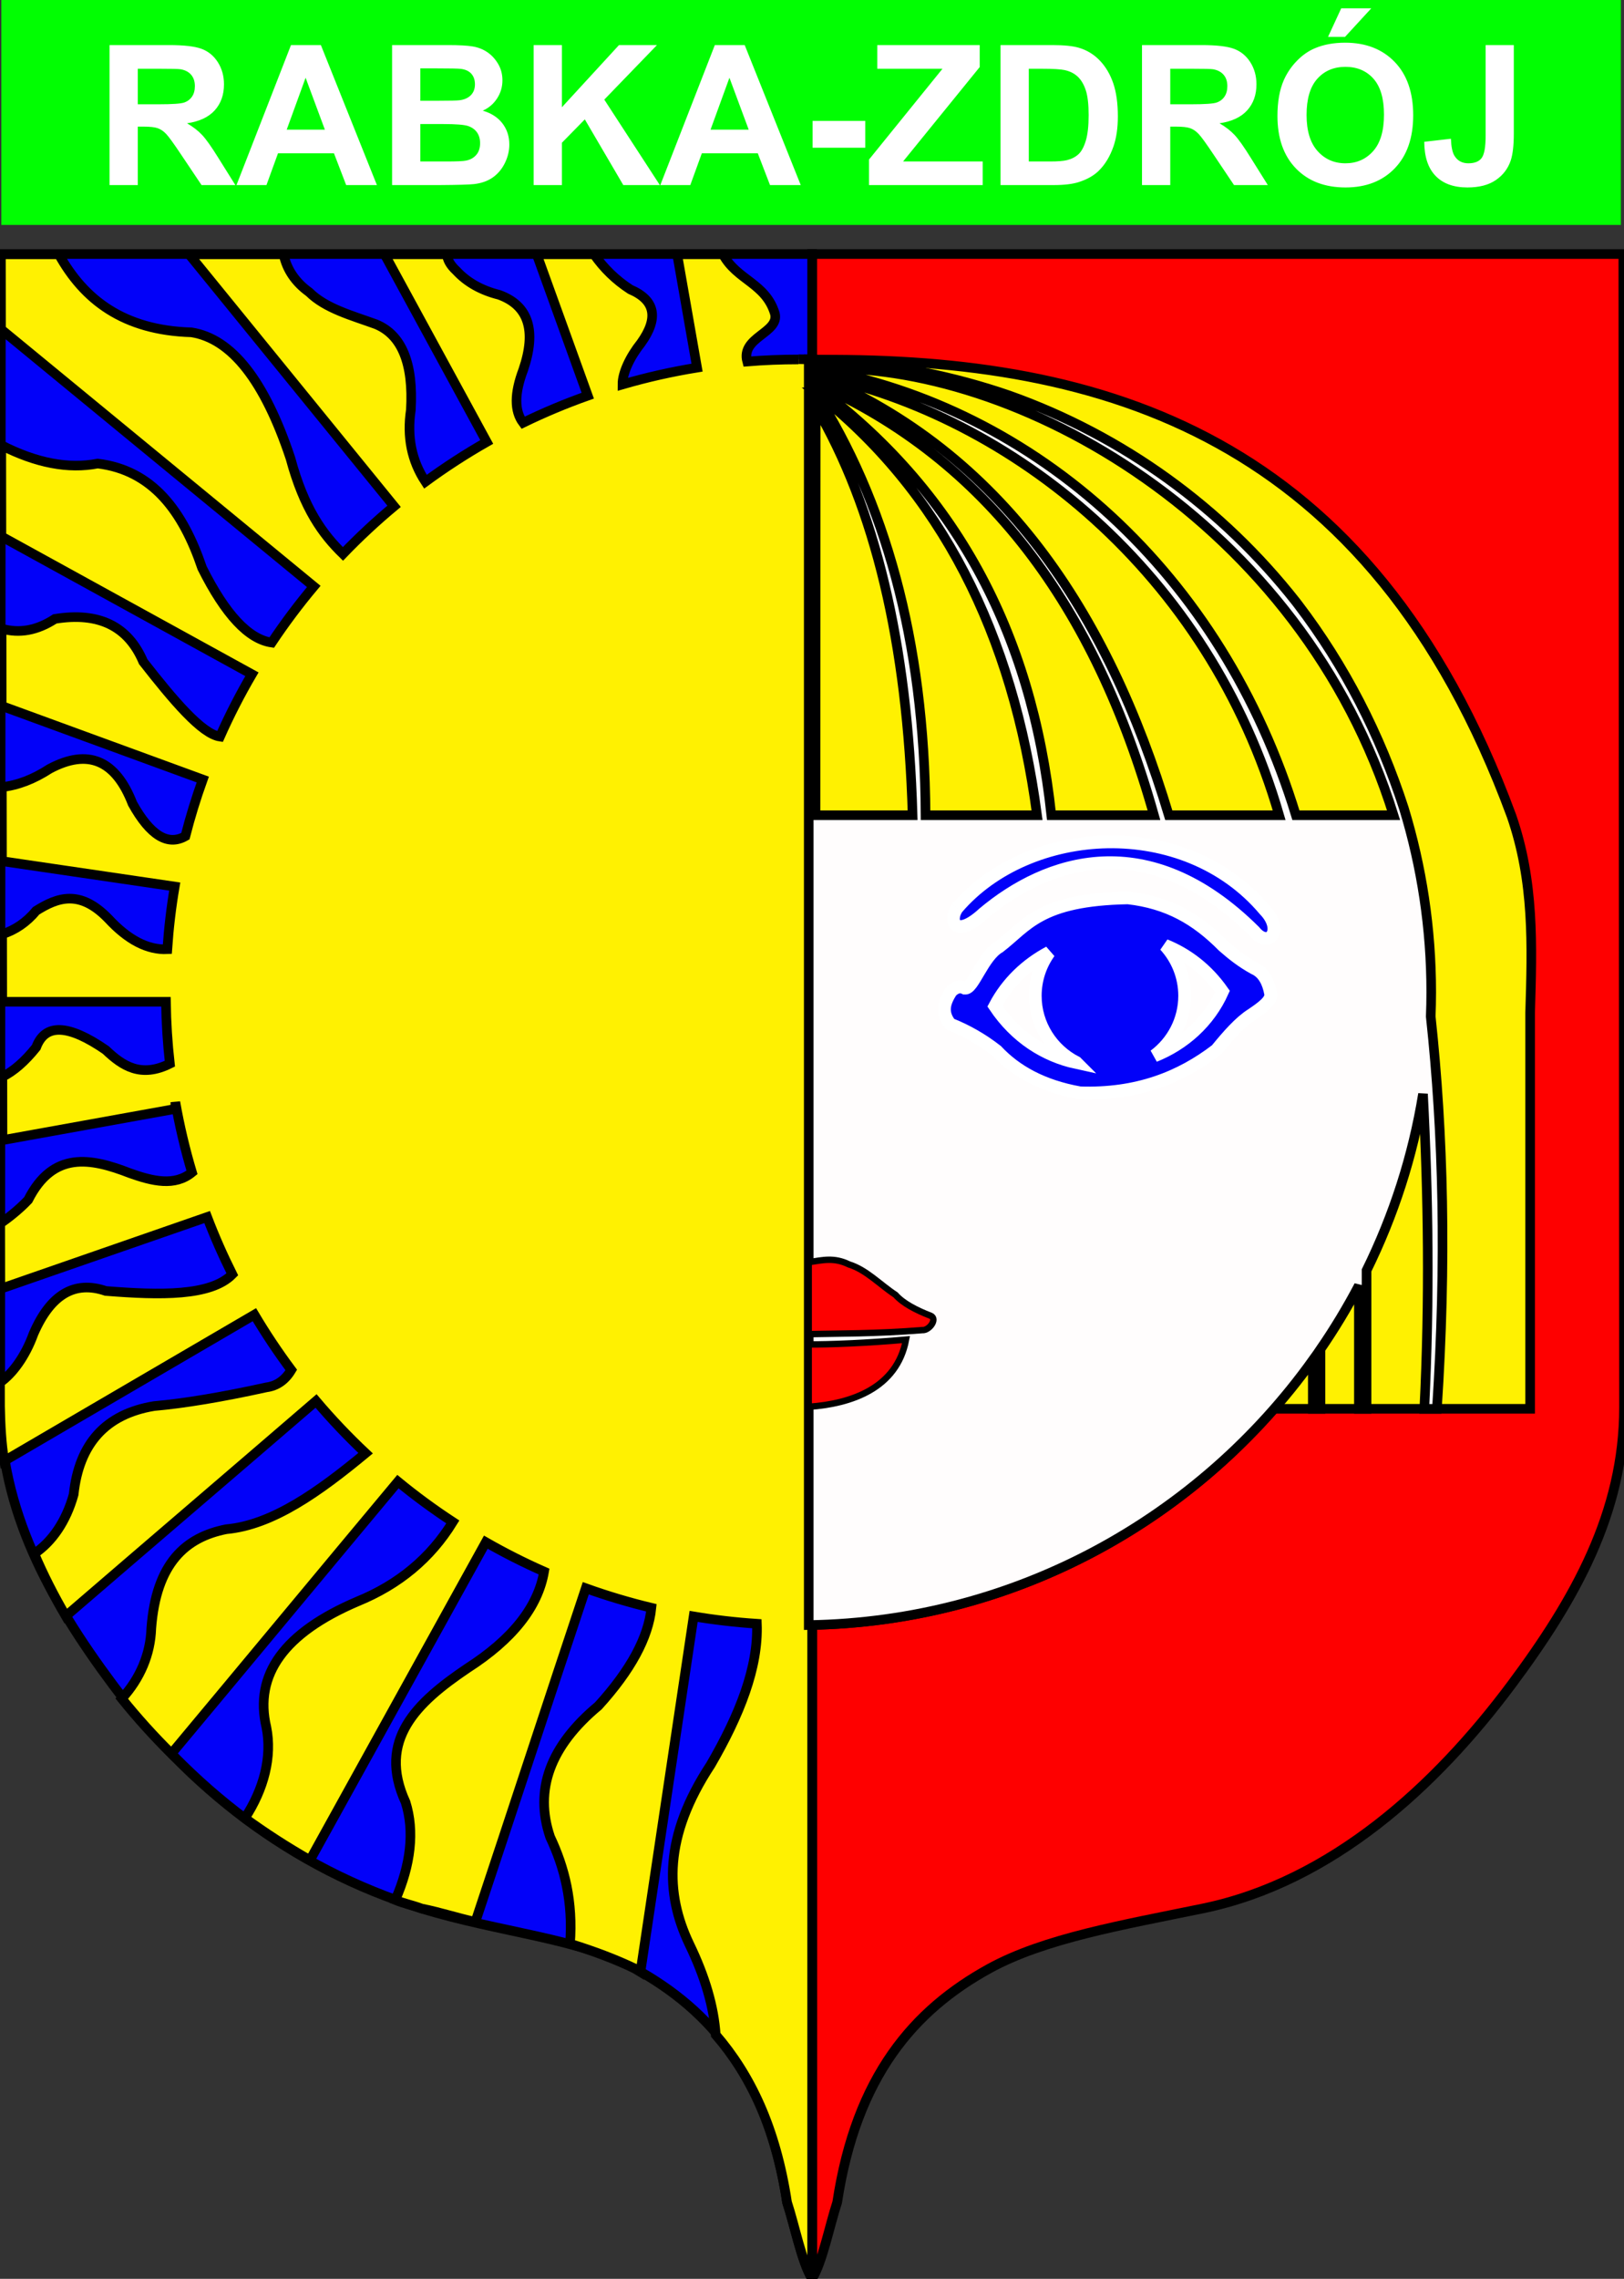
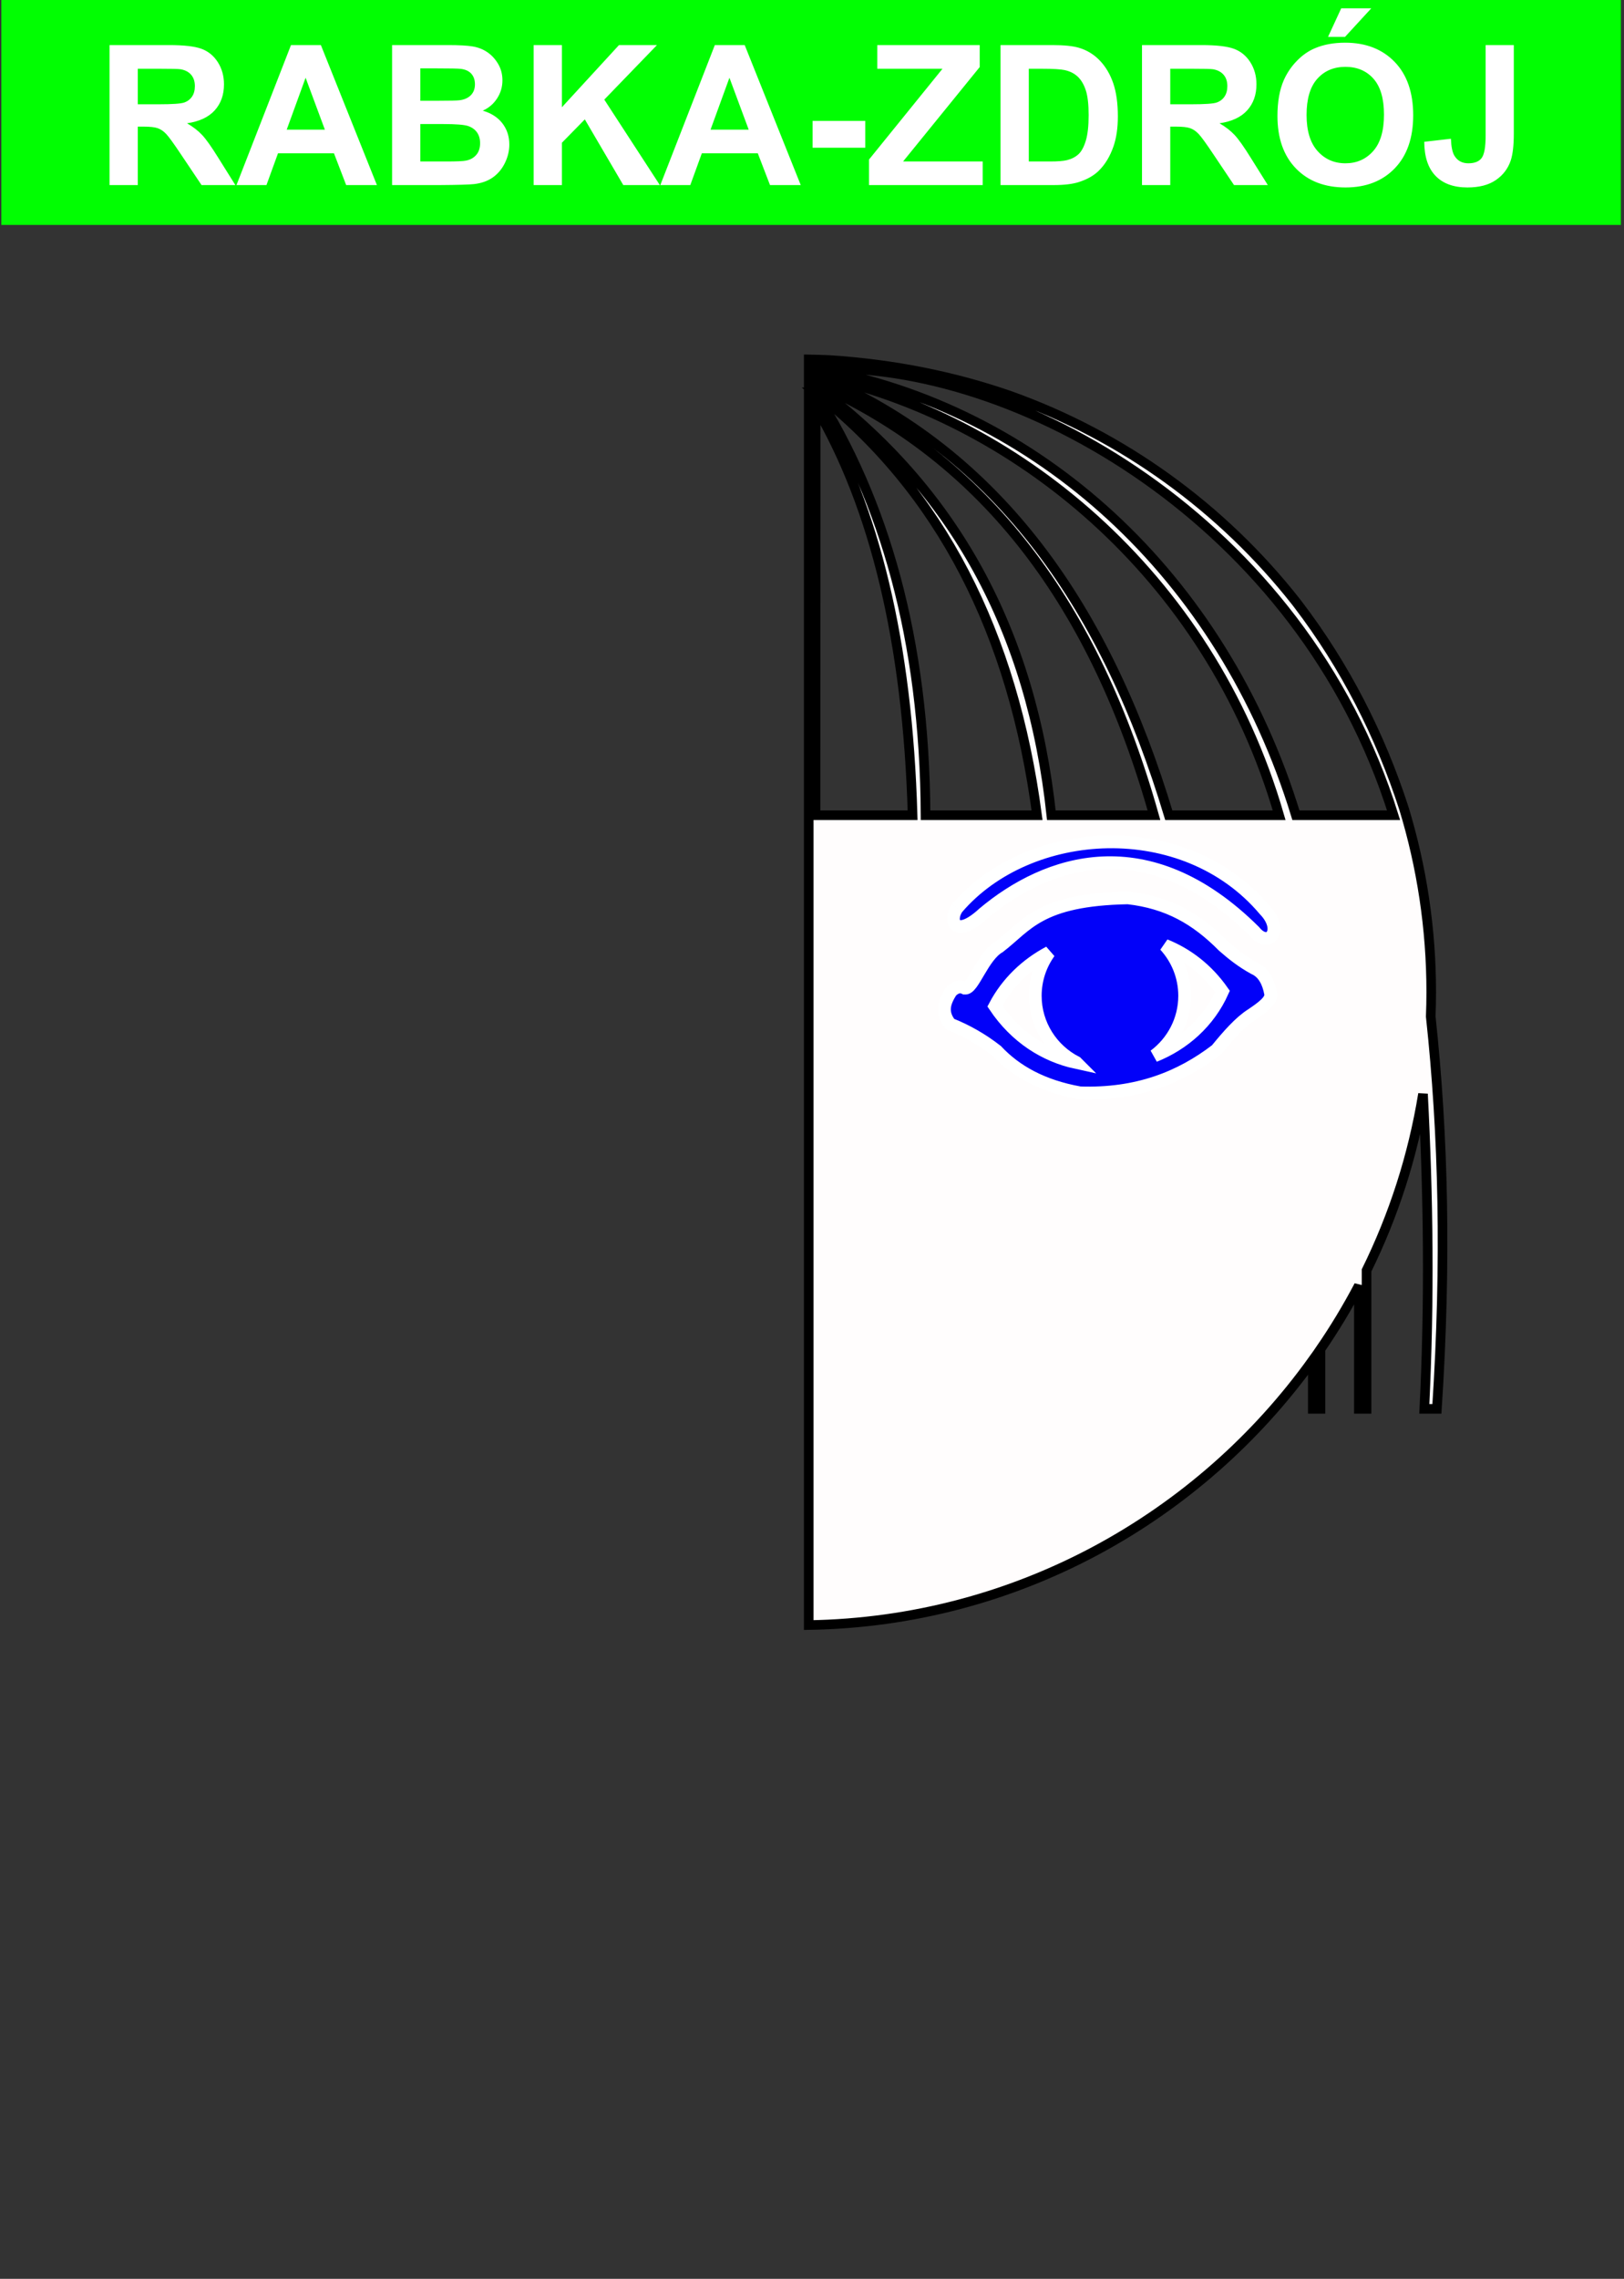
<svg xmlns="http://www.w3.org/2000/svg" xmlns:ns1="http://sodipodi.sourceforge.net/DTD/sodipodi-0.dtd" xmlns:ns2="http://www.inkscape.org/namespaces/inkscape" width="507.421" height="711.758" id="svg2" ns1:version="0.32" ns2:version="0.45.1" ns1:docname="POL_Rabka-Zdrój_COA.svg" ns2:output_extension="org.inkscape.output.svg.inkscape" ns1:docbase="C:\Users\Mistrz\Desktop">
  <rect width="100%" height="100%" fill="#333333" stroke="none" />
  <ns1:namedview ns2:window-height="480" ns2:window-width="640" ns2:pageshadow="2" ns2:pageopacity="0.0" guidetolerance="10.0" gridtolerance="10.0" objecttolerance="10.0" borderopacity="1.0" bordercolor="#666666" pagecolor="#ffffff" id="base" />
  <defs id="defs4">
    <marker id="ArrowEnd" viewBox="0 0 10 10" refX="0" refY="5" markerUnits="strokeWidth" markerWidth="4" markerHeight="3" orient="auto">
      <path d="M 0 0 L 10 5 L 0 10 z" id="path7" />
    </marker>
    <marker id="ArrowStart" viewBox="0 0 10 10" refX="10" refY="5" markerUnits="strokeWidth" markerWidth="4" markerHeight="3" orient="auto">
-       <path d="M 10 0 L 0 5 L 10 10 z" id="path10" />
-     </marker>
+       </marker>
  </defs>
  <g id="g3191">
-     <path style="fill:#fe0000;fill-rule:evenodd;stroke:#000000;fill-opacity:1;stroke-opacity:1;stroke-width:3;stroke-miterlimit:4;stroke-dasharray:none" d="M 253.746,711.758 L 253.746,79.348 L 507.207,79.348 L 507.421,439.574 C 507.441,472.43 492.001,499.688 472.265,526.156 C 448.621,557.879 416.086,587.789 375.781,596.09 C 350.887,601.215 326.309,605.391 309.086,614.867 C 285.566,627.809 267.559,648.465 261.586,687.856 C 259.152,695.25 256.988,706.516 253.754,711.746" id="path14" />
-     <path style="fill:#0201f9;fill-rule:evenodd;stroke:#000000;fill-opacity:1;stroke-opacity:1;stroke-width:3;stroke-miterlimit:4;stroke-dasharray:none" d="M 253.746,711.758 L 253.746,79.348 L 0.285,79.348 L 0.07,438.738 C 0.051,471.594 15.492,499.688 35.227,526.156 C 58.871,557.879 90.585,583.402 131.71,596.09 C 156.001,603.582 181.184,605.391 198.406,614.867 C 221.926,627.809 239.934,648.465 245.906,687.856 C 248.34,695.25 250.504,706.516 253.742,711.746" id="path16" />
-     <path style="fill:#fff101;fill-rule:evenodd;stroke:#000000;stroke-opacity:1;stroke-width:3;stroke-miterlimit:4;stroke-dasharray:none" d="M 249.492,112.199 C 251.852,112.199 254.203,112.254 256.543,112.336 C 344.023,111.895 428.199,135.246 472.262,254.828 C 479.382,275.332 478.735,295.192 478.09,316.344 L 478.09,440.024 L 398.098,440.024 C 362.691,480.395 311.164,506.309 253.746,507.531 L 253.746,711.742 C 250.512,706.512 248.348,695.246 245.91,687.852 C 242.359,664.43 234.363,647.961 223.633,635.543 C 223.055,626.828 220.305,617.391 215.379,607.227 C 207.852,591.477 207.294,573.633 222.066,551.192 C 231.066,535.672 237.012,520.766 236.488,507.152 C 229.809,506.715 223.215,505.945 216.727,504.856 C 211.188,541.875 205.648,578.895 200.109,615.914 C 199.551,615.567 198.984,615.219 198.417,614.875 C 192.32,611.945 185.473,609.387 178.098,607.094 C 179.102,593.942 176.387,583.274 171.895,573.781 C 166.878,559.008 171.895,545.344 186.949,532.801 C 197.062,521.676 202.589,511.469 203.531,502.176 C 196.551,500.504 189.708,498.457 183.027,496.059 C 171.531,530.555 160.031,565.774 148.531,600.274 C 143.02,599.082 137.395,597.219 131.727,596.106 C 129.035,595.09 126.141,594.516 123.516,593.426 C 128.344,582.461 129.574,571.969 126.73,562.922 C 117.751,543.387 130.316,531.684 145.964,521.102 C 160.089,512.043 168.102,501.961 169.997,490.86 C 163.757,488.106 157.684,485.039 151.796,481.672 C 133.645,514.457 115.007,548.211 96.852,581 C 89.746,576.953 82.965,572.578 76.507,567.879 C 82.501,558.746 85.062,548.645 83.234,539.512 C 79.332,523.067 88.808,509.961 111.671,500.203 C 124.609,494.922 134.546,486.641 141.484,475.356 C 135.544,471.461 129.812,467.258 124.335,462.758 C 100.824,490.918 77.075,519.563 53.562,547.727 C 48.078,542.317 42.906,536.586 38.043,530.547 C 43.781,524.297 47.016,516.652 47.27,508.574 C 48.801,488.219 58.001,480.137 70.688,477.629 C 85.204,476.313 99.719,465.887 114.234,453.883 C 108.773,448.746 103.602,443.301 98.751,437.578 C 72.847,459.891 46.457,482.449 20.551,504.766 C 16.848,498.399 13.527,491.914 10.707,485.27 C 16.238,481.567 20.66,475.238 23.016,466.766 C 24.688,450.875 33.051,441.676 48.105,439.168 C 57.583,438.332 69.293,436.383 83.234,433.317 C 86.511,432.883 89.106,431.074 91.011,427.895 C 86.879,422.356 83.035,416.586 79.484,410.625 C 53.812,425.621 26.996,441.313 1.324,456.309 C 0.418,450.844 0.125,445.004 0.012,439.25 L 0,431.789 C 3.766,429.192 7.856,423.824 10.469,416.594 C 15.766,404.328 23.293,399.867 33.051,403.215 C 50.098,404.578 65.832,404.887 72.59,398.024 C 69.683,392.215 67.055,386.246 64.719,380.129 C 43.434,387.555 21.391,395.133 0.102,402.559 L 0.066,382.16 C 2.305,380.59 5.719,378.028 8.797,374.781 C 16.59,359.399 28.305,361.649 40.578,366.418 C 47.703,368.973 54.602,370.594 59.984,366.184 C 57.852,359.028 56.109,351.703 54.797,344.238 C 54.797,344.942 54.797,345.645 54.797,346.348 C 36.789,349.598 18.781,352.848 0.773,356.102 L 0.742,336.317 C 4.262,334.586 7.785,331.516 11.305,327.117 C 14.09,319.594 21.34,319.871 33.051,327.953 C 38.293,332.953 44.031,336.715 53.07,332.227 C 52.355,325.867 51.941,319.422 51.844,312.895 C 34.797,312.895 17.746,312.895 0.699,312.895 L 0.664,291.789 C 4.777,290.481 8.324,288.035 11.305,284.461 C 17.992,280.262 24.961,277.738 33.887,286.969 C 40.016,293.586 46.148,296.758 52.277,296.477 C 52.727,289.863 53.5,283.332 54.594,276.902 C 36.605,274.258 18.613,271.613 0.621,268.969 L 0.582,245.84 C 5.547,245.278 10.516,243.375 15.484,240.137 C 27.469,233.727 36.113,237.352 41.41,251.008 C 46.914,260.914 52.418,264.301 57.922,261.168 C 59.453,255.156 61.278,249.254 63.352,243.473 C 42.414,235.813 21.473,228.152 0.531,220.492 L 0.492,196.34 C 6.043,197.945 11.598,196.93 17.152,193.305 C 30.812,191.074 40.012,195.531 44.754,206.684 C 54.152,218.707 63.066,229.258 68.731,230.07 C 71.704,223.379 75.04,216.879 78.715,210.598 C 52.625,196.25 26.531,181.899 0.441,167.547 L 0.395,139.047 C 11.363,144.645 21.41,146.559 30.535,144.785 C 47.68,146.871 57.16,159.695 63.153,177.402 C 70.398,191.899 77.648,199.664 84.898,200.699 C 88.957,194.613 93.344,188.762 98.035,183.168 C 65.469,156.391 32.895,129.61 0.324,102.832 L 0.285,79.434 L 18.387,79.434 C 26.195,93.551 38.508,103.168 59.8,103.801 C 72.347,105.75 82.66,118.856 90.746,143.11 C 95.023,159.016 100.91,166.914 107.152,173.008 C 112.199,167.766 117.531,162.801 123.126,158.137 C 101.777,131.902 80.43,105.664 59.078,79.43 L 88.597,79.43 C 89.614,84.195 92.278,88.133 96.594,91.25 C 101.777,96.379 109.938,98.535 117.501,101.285 C 125.583,104.629 129.208,113.551 128.372,128.047 C 127.102,136.449 128.613,143.918 132.921,150.461 C 139.051,145.969 145.445,141.813 152.079,138.035 C 141.441,118.5 130.805,98.961 120.165,79.422 L 139.648,79.422 C 139.751,81.133 140.727,82.844 142.583,84.555 C 145.926,88.176 150.387,90.688 155.964,92.082 C 165.165,95.426 167.671,103.231 163.492,115.5 C 160.699,122.863 160.684,128.375 163.441,132.039 C 169.984,128.86 176.73,126.035 183.648,123.582 C 178.335,108.863 173.02,94.145 167.704,79.422 L 185.602,79.422 C 188.652,83.813 192.43,87.477 196.945,90.406 C 204.751,93.75 205.867,99.324 200.29,107.133 C 196.895,111.375 194.469,116.43 194.488,120.074 C 202.079,117.871 209.859,116.11 217.793,114.824 C 215.727,103.024 213.652,91.223 211.583,79.418 L 225.887,79.418 C 230.25,87.539 239.199,88.379 242.105,97.93 C 243.621,103.996 231.383,105.25 233.461,112.918 C 238.738,112.488 244.074,112.27 249.461,112.27" id="path18" />
    <path style="fill:#fffdfd;fill-rule:evenodd;stroke:#000000;stroke-opacity:1;stroke-width:3;stroke-miterlimit:4;stroke-dasharray:none" d="M 438.637,252.422 C 431.199,229.438 420.133,207.887 405.645,188.895 C 405.43,188.617 405.219,188.336 405.004,188.059 C 404.969,188.012 404.934,187.969 404.898,187.922 C 381.941,158.762 350.973,136.18 315.367,123.535 C 298.109,117.574 279.324,113.742 259.082,112.445 C 256.965,112.344 254.832,112.289 252.691,112.25 L 252.691,507.563 C 317.473,506.531 374.844,474.059 410.188,424.801 L 410.188,440.039 L 412.586,440.039 L 412.586,421.453 L 412.543,421.453 C 416.934,415.063 420.957,408.406 424.586,401.508 L 424.586,440.039 L 426.984,440.039 L 426.984,396.789 C 435.422,379.652 441.453,361.129 444.621,341.664 C 446.281,373.606 446.738,405.555 445.031,440.039 L 448.965,440.039 C 451.98,394.059 450.992,354.215 447.035,317.5 C 447.129,314.981 447.191,312.449 447.191,309.906 C 447.191,289.93 444.195,270.633 438.641,252.434 L 438.637,252.422 z M 255.078,115.184 C 317.164,112.449 406.75,162.695 435.426,254.625 L 404.91,254.625 C 381.926,179.387 323.895,127.262 255.082,115.184 L 255.078,115.184 z M 255.258,117.246 C 315.957,129.824 377.723,178.789 399.672,254.625 L 365.191,254.625 C 345.977,190.77 312.754,141.426 255.262,117.246 L 255.258,117.246 z M 255,119.899 C 308.203,143.422 342.176,189.313 360.559,254.625 L 328.492,254.625 C 322.324,196.875 297.98,152.707 255.07,120.778 L 255.004,119.899 L 255,119.899 z M 254.828,122.547 C 293.949,153.262 316.531,197.817 324.027,254.625 L 289.191,254.625 C 288.918,199.352 276.137,156.047 254.832,122.547 L 254.828,122.547 z M 254.875,127.043 C 273.27,158.344 283.598,200.52 285.141,254.625 L 254.805,254.625 L 254.871,127.043" id="path20" />
    <path style="fill:#0201f9;fill-rule:evenodd;stroke:#ffffff;fill-opacity:1;stroke-opacity:1;stroke-width:4;stroke-miterlimit:4;stroke-dasharray:none" d="M 364.023,295.274 C 367.828,299.43 370.156,304.961 370.156,311.02 C 370.156,318.68 366.434,325.496 360.707,329.762 C 369.879,326.094 377.711,319.199 381.969,309.676 C 377.117,302.75 370.859,298.024 364.023,295.274 z M 336.273,331.852 C 328.684,327.992 323.461,320.098 323.461,311.028 C 323.461,305.973 325.082,301.281 327.832,297.453 C 320.75,301.195 314.707,306.899 310.848,314.25 C 317.441,324.086 326.617,329.762 336.277,331.856 L 336.273,331.852 z M 301.445,308.606 C 303.949,309.141 306.992,298.676 312.18,295.723 C 320.828,289.098 324.703,280.945 352.441,280.426 C 364.875,281.856 373.734,286.867 382.234,295.453 C 385.184,298.047 388.137,300.371 391.895,302.43 C 394.934,303.77 396.367,306.902 396.992,310.211 C 397.535,312.445 394.406,314.684 391.09,316.918 C 387.422,319.235 383.754,323.442 380.086,327.922 C 368.781,336.61 355.16,341.953 337.41,341.34 C 325.691,339.238 317.371,334.586 311.375,328.192 C 306.902,324.703 302.07,321.93 296.883,319.875 C 293.832,316.028 295.18,312.809 297.148,309.676 C 298.578,308.246 300.012,307.887 301.441,308.606 L 301.445,308.606 z M 299.031,283.645 C 321.441,257.453 370.023,254.457 395.121,284.18 C 401.293,290.531 396.461,296.524 391.902,290.887 C 358.574,257.774 326.91,268.875 307.355,285.254 C 298.41,293.485 296.262,287.578 299.035,283.645" id="path22" />
-     <path style="fill:#fe0000;fill-rule:evenodd;stroke:#000000;fill-opacity:1;stroke-opacity:1;stroke-width:2;stroke-miterlimit:4;stroke-dasharray:none" d="M 252.68,394.223 L 252.68,416.692 C 260.934,416.508 274.32,416.594 288.148,415.438 C 290.328,415.633 293.004,411.969 290.824,410.977 C 286.117,409.145 282.148,407.063 279.82,404.434 C 274.965,401.262 270.703,396.602 265.25,394.918 C 260.652,392.66 257.105,393.551 252.684,394.231 L 252.68,394.223 z M 252.68,419.906 L 252.68,439.391 C 265.984,438.465 280.223,433.617 283.09,418.41 C 271.207,419.485 258.672,419.969 252.68,419.906" id="path24" />
    <path ns1:nodetypes="cccc" style="fill:#01fe02;fill-rule:evenodd;stroke:none;fill-opacity:1" d="M 0.418,0 L 506.446,0 L 506.446,70.258 L 0.418,70.258" id="path26" />
    <rect y="111.896" x="252.531" height="15.819" width="5.617" id="rect3182" style="opacity:1;fill:#000000;fill-opacity:1;fill-rule:nonzero;stroke:none;stroke-width:2;stroke-linejoin:miter;stroke-miterlimit:4;stroke-dasharray:none;stroke-opacity:1" />
    <path id="text3184" d="M 34.223,57.804 L 34.223,14.079 L 52.805,14.079 C 57.477,14.079 60.872,14.472 62.99,15.257 C 65.108,16.043 66.803,17.44 68.075,19.448 C 69.348,21.456 69.984,23.753 69.984,26.338 C 69.984,29.619 69.02,32.328 67.091,34.465 C 65.162,36.603 62.279,37.95 58.442,38.507 C 60.351,39.62 61.926,40.843 63.169,42.175 C 64.412,43.507 66.087,45.874 68.195,49.274 L 73.534,57.804 L 62.975,57.804 L 56.593,48.289 C 54.326,44.889 52.775,42.747 51.94,41.862 C 51.105,40.977 50.22,40.371 49.285,40.043 C 48.351,39.715 46.869,39.551 44.841,39.551 L 43.052,39.551 L 43.052,57.804 L 34.223,57.804 z M 43.052,32.571 L 49.583,32.571 C 53.819,32.571 56.463,32.392 57.517,32.034 C 58.571,31.677 59.396,31.06 59.993,30.185 C 60.589,29.31 60.887,28.217 60.887,26.904 C 60.887,25.433 60.495,24.245 59.709,23.34 C 58.924,22.435 57.815,21.864 56.384,21.625 C 55.668,21.526 53.52,21.476 49.941,21.476 L 43.052,21.476 L 43.052,32.571 z M 117.765,57.804 L 108.161,57.804 L 104.344,47.872 L 86.866,47.872 L 83.257,57.804 L 73.891,57.804 L 90.922,14.079 L 100.258,14.079 L 117.765,57.804 z M 101.51,40.505 L 95.485,24.28 L 89.58,40.505 L 101.51,40.505 z M 122.508,14.079 L 139.986,14.079 C 143.445,14.079 146.025,14.223 147.725,14.512 C 149.425,14.8 150.946,15.402 152.289,16.316 C 153.631,17.231 154.749,18.449 155.644,19.97 C 156.539,21.491 156.986,23.196 156.986,25.085 C 156.986,27.133 156.434,29.012 155.331,30.722 C 154.227,32.432 152.731,33.715 150.842,34.57 C 153.507,35.345 155.555,36.667 156.986,38.536 C 158.418,40.406 159.134,42.603 159.134,45.128 C 159.134,47.116 158.671,49.05 157.747,50.929 C 156.822,52.808 155.56,54.309 153.959,55.433 C 152.358,56.556 150.385,57.247 148.038,57.506 C 146.567,57.665 143.018,57.764 137.391,57.804 L 122.508,57.804 L 122.508,14.079 z M 131.336,21.357 L 131.336,31.468 L 137.122,31.468 C 140.562,31.468 142.7,31.418 143.535,31.319 C 145.046,31.14 146.234,30.618 147.099,29.753 C 147.964,28.888 148.396,27.749 148.396,26.338 C 148.396,24.986 148.024,23.887 147.278,23.042 C 146.532,22.197 145.424,21.685 143.952,21.506 C 143.077,21.407 140.562,21.357 136.406,21.357 L 131.336,21.357 z M 131.336,38.745 L 131.336,50.437 L 139.508,50.437 C 142.69,50.437 144.708,50.347 145.563,50.169 C 146.875,49.93 147.944,49.348 148.769,48.424 C 149.594,47.499 150.007,46.261 150.007,44.71 C 150.007,43.398 149.689,42.285 149.053,41.37 C 148.416,40.455 147.497,39.789 146.294,39.372 C 145.091,38.954 142.481,38.745 138.464,38.745 L 131.336,38.745 z M 166.739,57.804 L 166.739,14.079 L 175.568,14.079 L 175.568,33.496 L 193.404,14.079 L 205.274,14.079 L 188.81,31.11 L 206.169,57.804 L 194.746,57.804 L 182.726,37.284 L 175.568,44.591 L 175.568,57.804 L 166.739,57.804 z M 250.192,57.804 L 240.588,57.804 L 236.77,47.872 L 219.292,47.872 L 215.683,57.804 L 206.318,57.804 L 223.349,14.079 L 232.684,14.079 L 250.192,57.804 z M 233.937,40.505 L 227.912,24.28 L 222.007,40.505 L 233.937,40.505 z M 253.89,46.142 L 253.89,37.761 L 270.354,37.761 L 270.354,46.142 L 253.89,46.142 z M 271.517,57.804 L 271.517,49.84 L 294.483,21.476 L 274.112,21.476 L 274.112,14.079 L 306.115,14.079 L 306.115,20.939 L 282.165,50.437 L 307.04,50.437 L 307.04,57.804 L 271.517,57.804 z M 312.617,14.079 L 328.753,14.079 C 332.392,14.079 335.166,14.358 337.075,14.914 C 339.64,15.67 341.837,17.012 343.666,18.941 C 345.495,20.87 346.887,23.231 347.842,26.024 C 348.796,28.818 349.273,32.263 349.273,36.359 C 349.273,39.958 348.826,43.06 347.931,45.665 C 346.838,48.846 345.277,51.421 343.249,53.39 C 341.717,54.881 339.649,56.044 337.045,56.879 C 335.096,57.496 332.491,57.804 329.23,57.804 L 312.617,57.804 L 312.617,14.079 z M 321.446,21.476 L 321.446,50.437 L 328.037,50.437 C 330.503,50.437 332.283,50.298 333.376,50.019 C 334.808,49.661 335.996,49.055 336.94,48.2 C 337.885,47.345 338.655,45.938 339.252,43.98 C 339.848,42.021 340.147,39.352 340.147,35.971 C 340.147,32.591 339.848,29.996 339.252,28.187 C 338.655,26.377 337.82,24.966 336.746,23.952 C 335.673,22.938 334.311,22.252 332.66,21.894 C 331.428,21.615 329.012,21.476 325.413,21.476 L 321.446,21.476 z M 356.819,57.804 L 356.819,14.079 L 375.401,14.079 C 380.073,14.079 383.469,14.472 385.586,15.257 C 387.704,16.043 389.399,17.44 390.672,19.448 C 391.944,21.456 392.58,23.753 392.58,26.338 C 392.58,29.619 391.616,32.328 389.687,34.465 C 387.759,36.603 384.875,37.95 381.038,38.507 C 382.947,39.62 384.522,40.843 385.765,42.175 C 387.008,43.507 388.683,45.874 390.791,49.274 L 396.13,57.804 L 385.571,57.804 L 379.189,48.289 C 376.922,44.889 375.371,42.747 374.536,41.862 C 373.701,40.977 372.816,40.371 371.881,40.043 C 370.947,39.715 369.465,39.551 367.437,39.551 L 365.648,39.551 L 365.648,57.804 L 356.819,57.804 z M 365.648,32.571 L 372.18,32.571 C 376.415,32.571 379.059,32.392 380.113,32.034 C 381.167,31.677 381.992,31.06 382.589,30.185 C 383.185,29.31 383.484,28.217 383.484,26.904 C 383.484,25.433 383.091,24.245 382.305,23.34 C 381.52,22.435 380.411,21.864 378.98,21.625 C 378.264,21.526 376.117,21.476 372.537,21.476 L 365.648,21.476 L 365.648,32.571 z M 399.142,36.21 C 399.142,31.756 399.808,28.018 401.14,24.996 C 402.135,22.769 403.492,20.77 405.212,19.001 C 406.932,17.231 408.816,15.919 410.864,15.064 C 413.588,13.91 416.729,13.334 420.289,13.334 C 426.731,13.334 431.886,15.332 435.753,19.329 C 439.621,23.325 441.554,28.883 441.554,36.001 C 441.554,43.06 439.636,48.583 435.798,52.569 C 431.96,56.556 426.83,58.55 420.408,58.55 C 413.906,58.55 408.736,56.566 404.899,52.599 C 401.061,48.632 399.142,43.169 399.142,36.21 L 399.142,36.21 z M 408.239,35.912 C 408.239,40.863 409.382,44.616 411.669,47.171 C 413.956,49.726 416.859,51.004 420.378,51.004 C 423.898,51.004 426.786,49.736 429.043,47.201 C 431.299,44.666 432.428,40.863 432.428,35.792 C 432.428,30.782 431.329,27.044 429.132,24.578 C 426.935,22.112 424.017,20.88 420.378,20.88 C 416.739,20.88 413.806,22.127 411.579,24.623 C 409.352,27.118 408.239,30.881 408.239,35.912 L 408.239,35.912 z M 414.95,11.514 L 419.066,2.596 L 428.461,2.596 L 420.259,11.514 L 414.95,11.514 z M 464.192,14.079 L 472.991,14.079 L 472.991,41.758 C 472.991,45.376 472.673,48.16 472.036,50.109 C 471.181,52.654 469.63,54.697 467.384,56.238 C 465.137,57.779 462.174,58.55 458.495,58.55 C 454.181,58.55 450.86,57.342 448.534,54.926 C 446.207,52.51 445.034,48.966 445.014,44.293 L 453.336,43.338 C 453.435,45.844 453.803,47.613 454.439,48.647 C 455.394,50.218 456.845,51.004 458.794,51.004 C 460.762,51.004 462.154,50.442 462.969,49.318 C 463.785,48.195 464.192,45.864 464.192,42.324 L 464.192,14.079 z " style="font-size:12.217px;font-style:normal;font-weight:normal;fill:#ffffff;fill-opacity:1;stroke:none;stroke-width:1px;stroke-linecap:butt;stroke-linejoin:miter;stroke-opacity:1;font-family:Arial" />
  </g>
</svg>